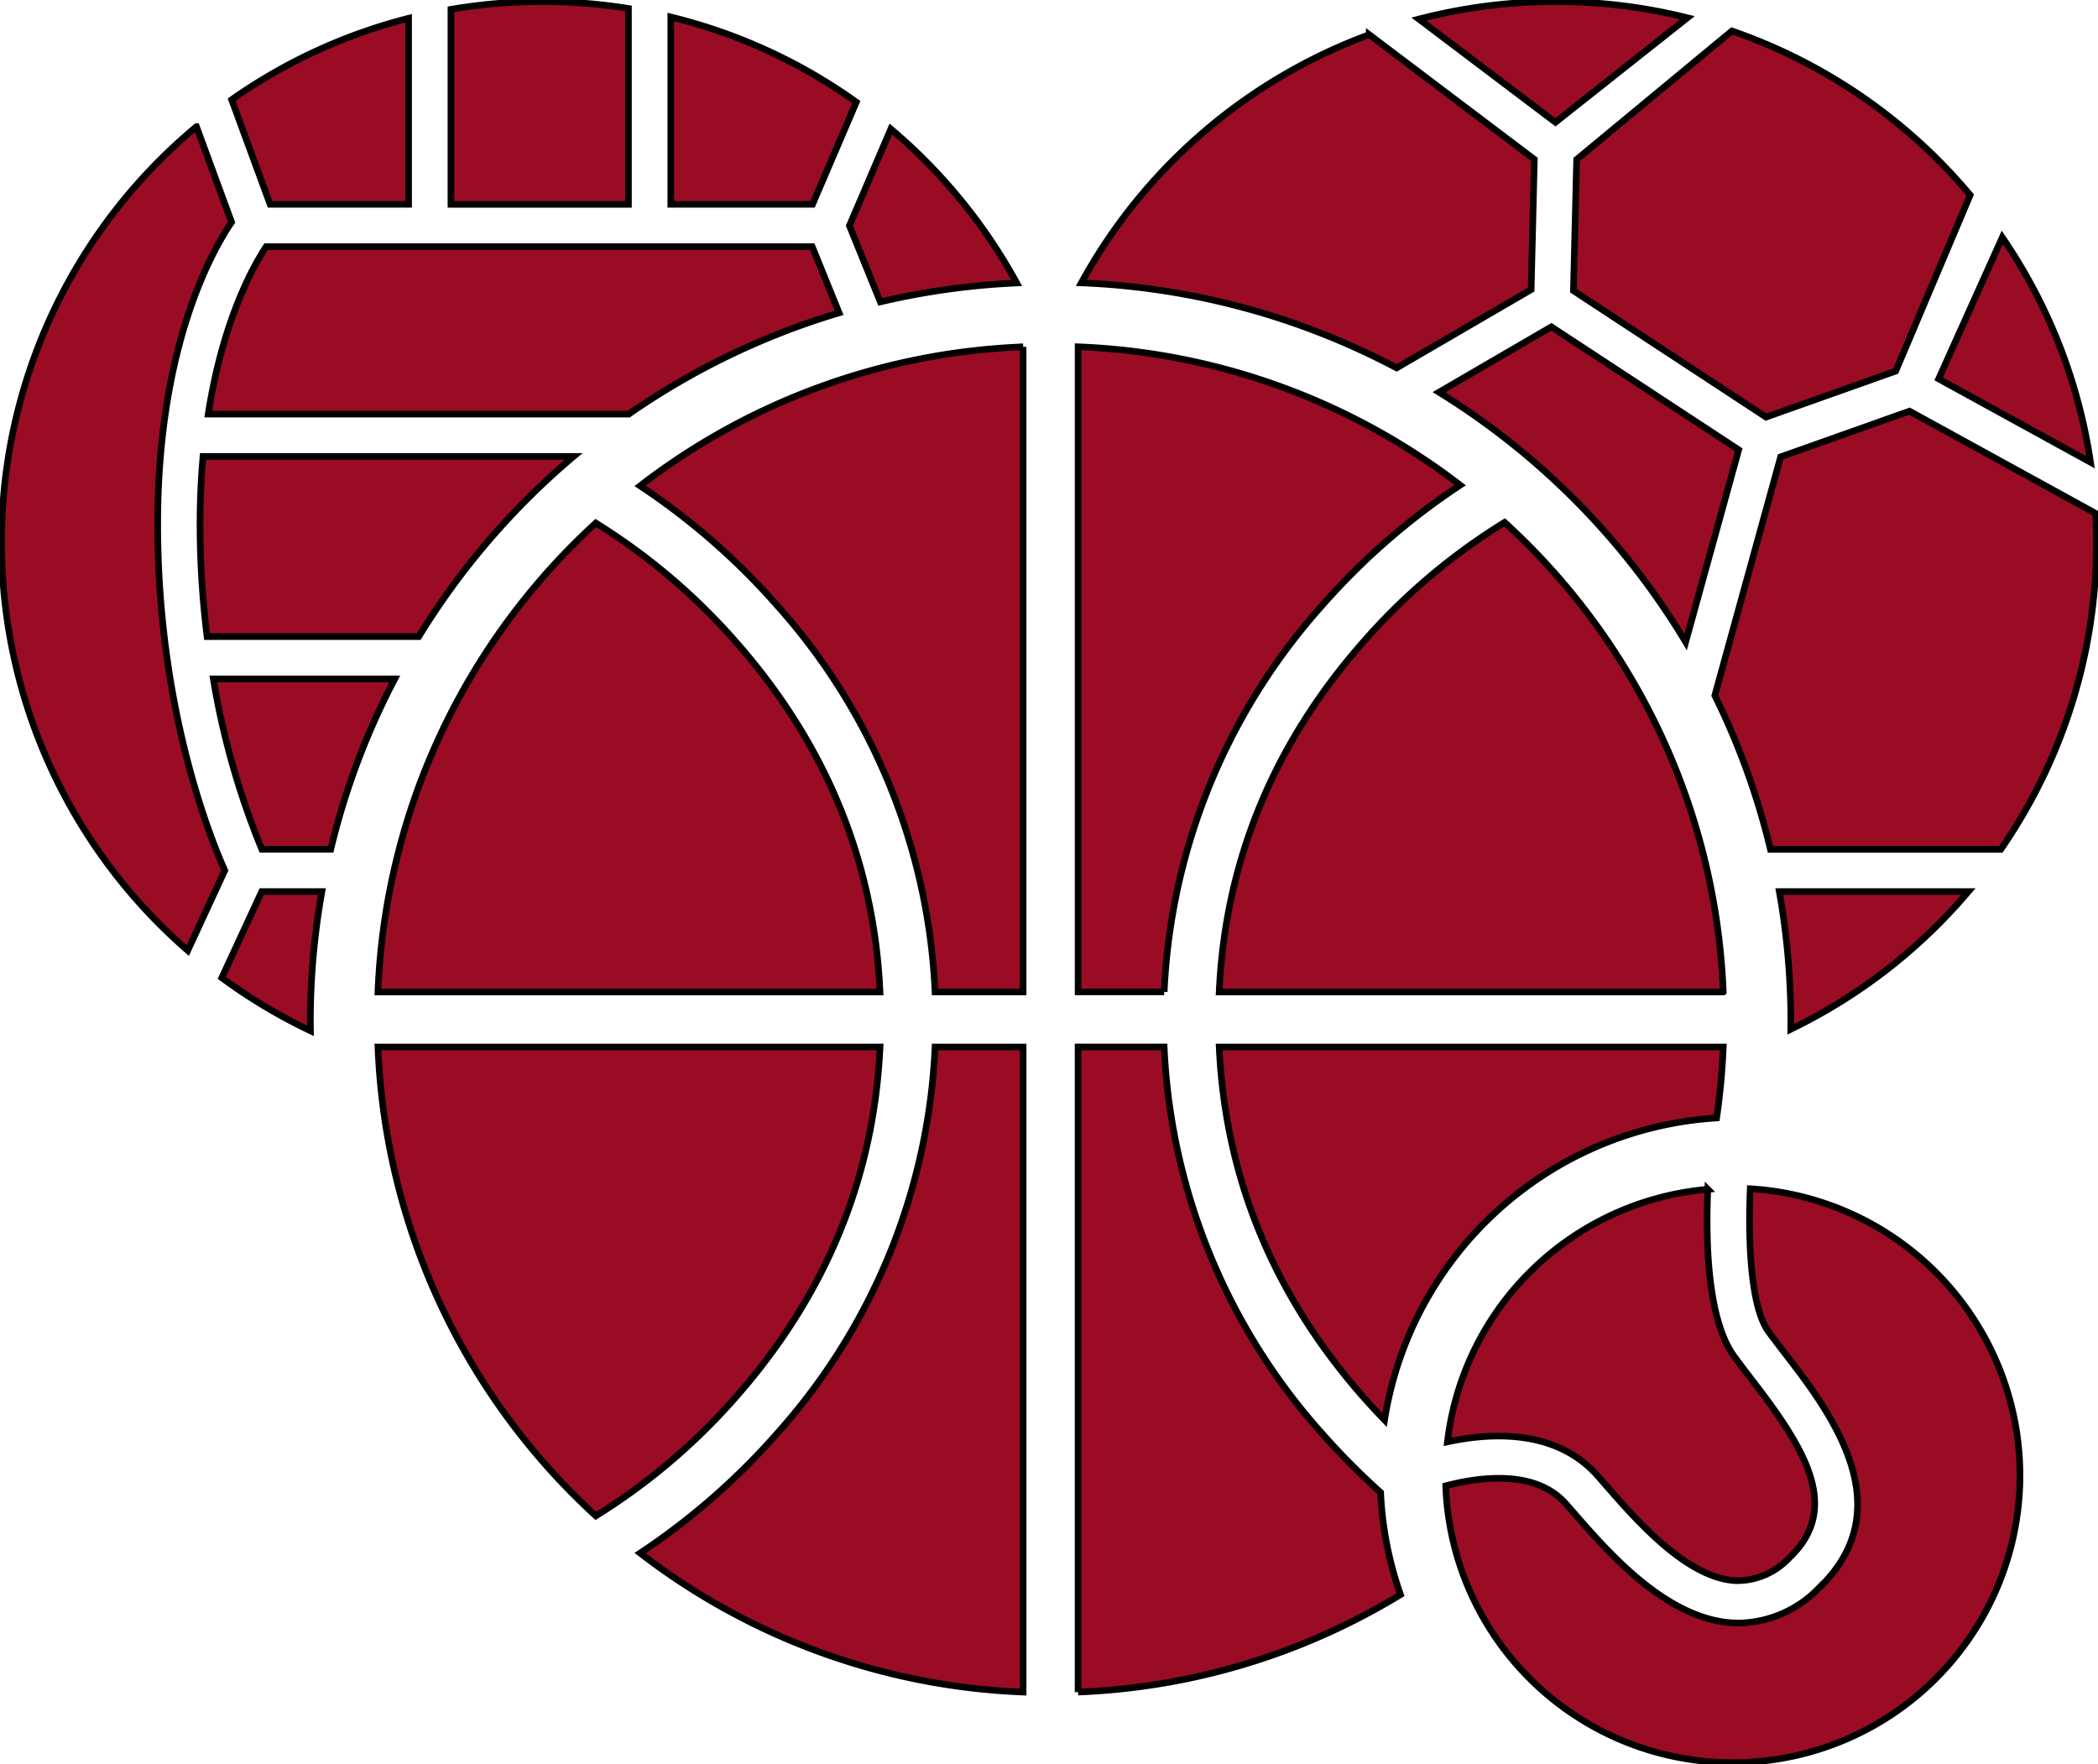
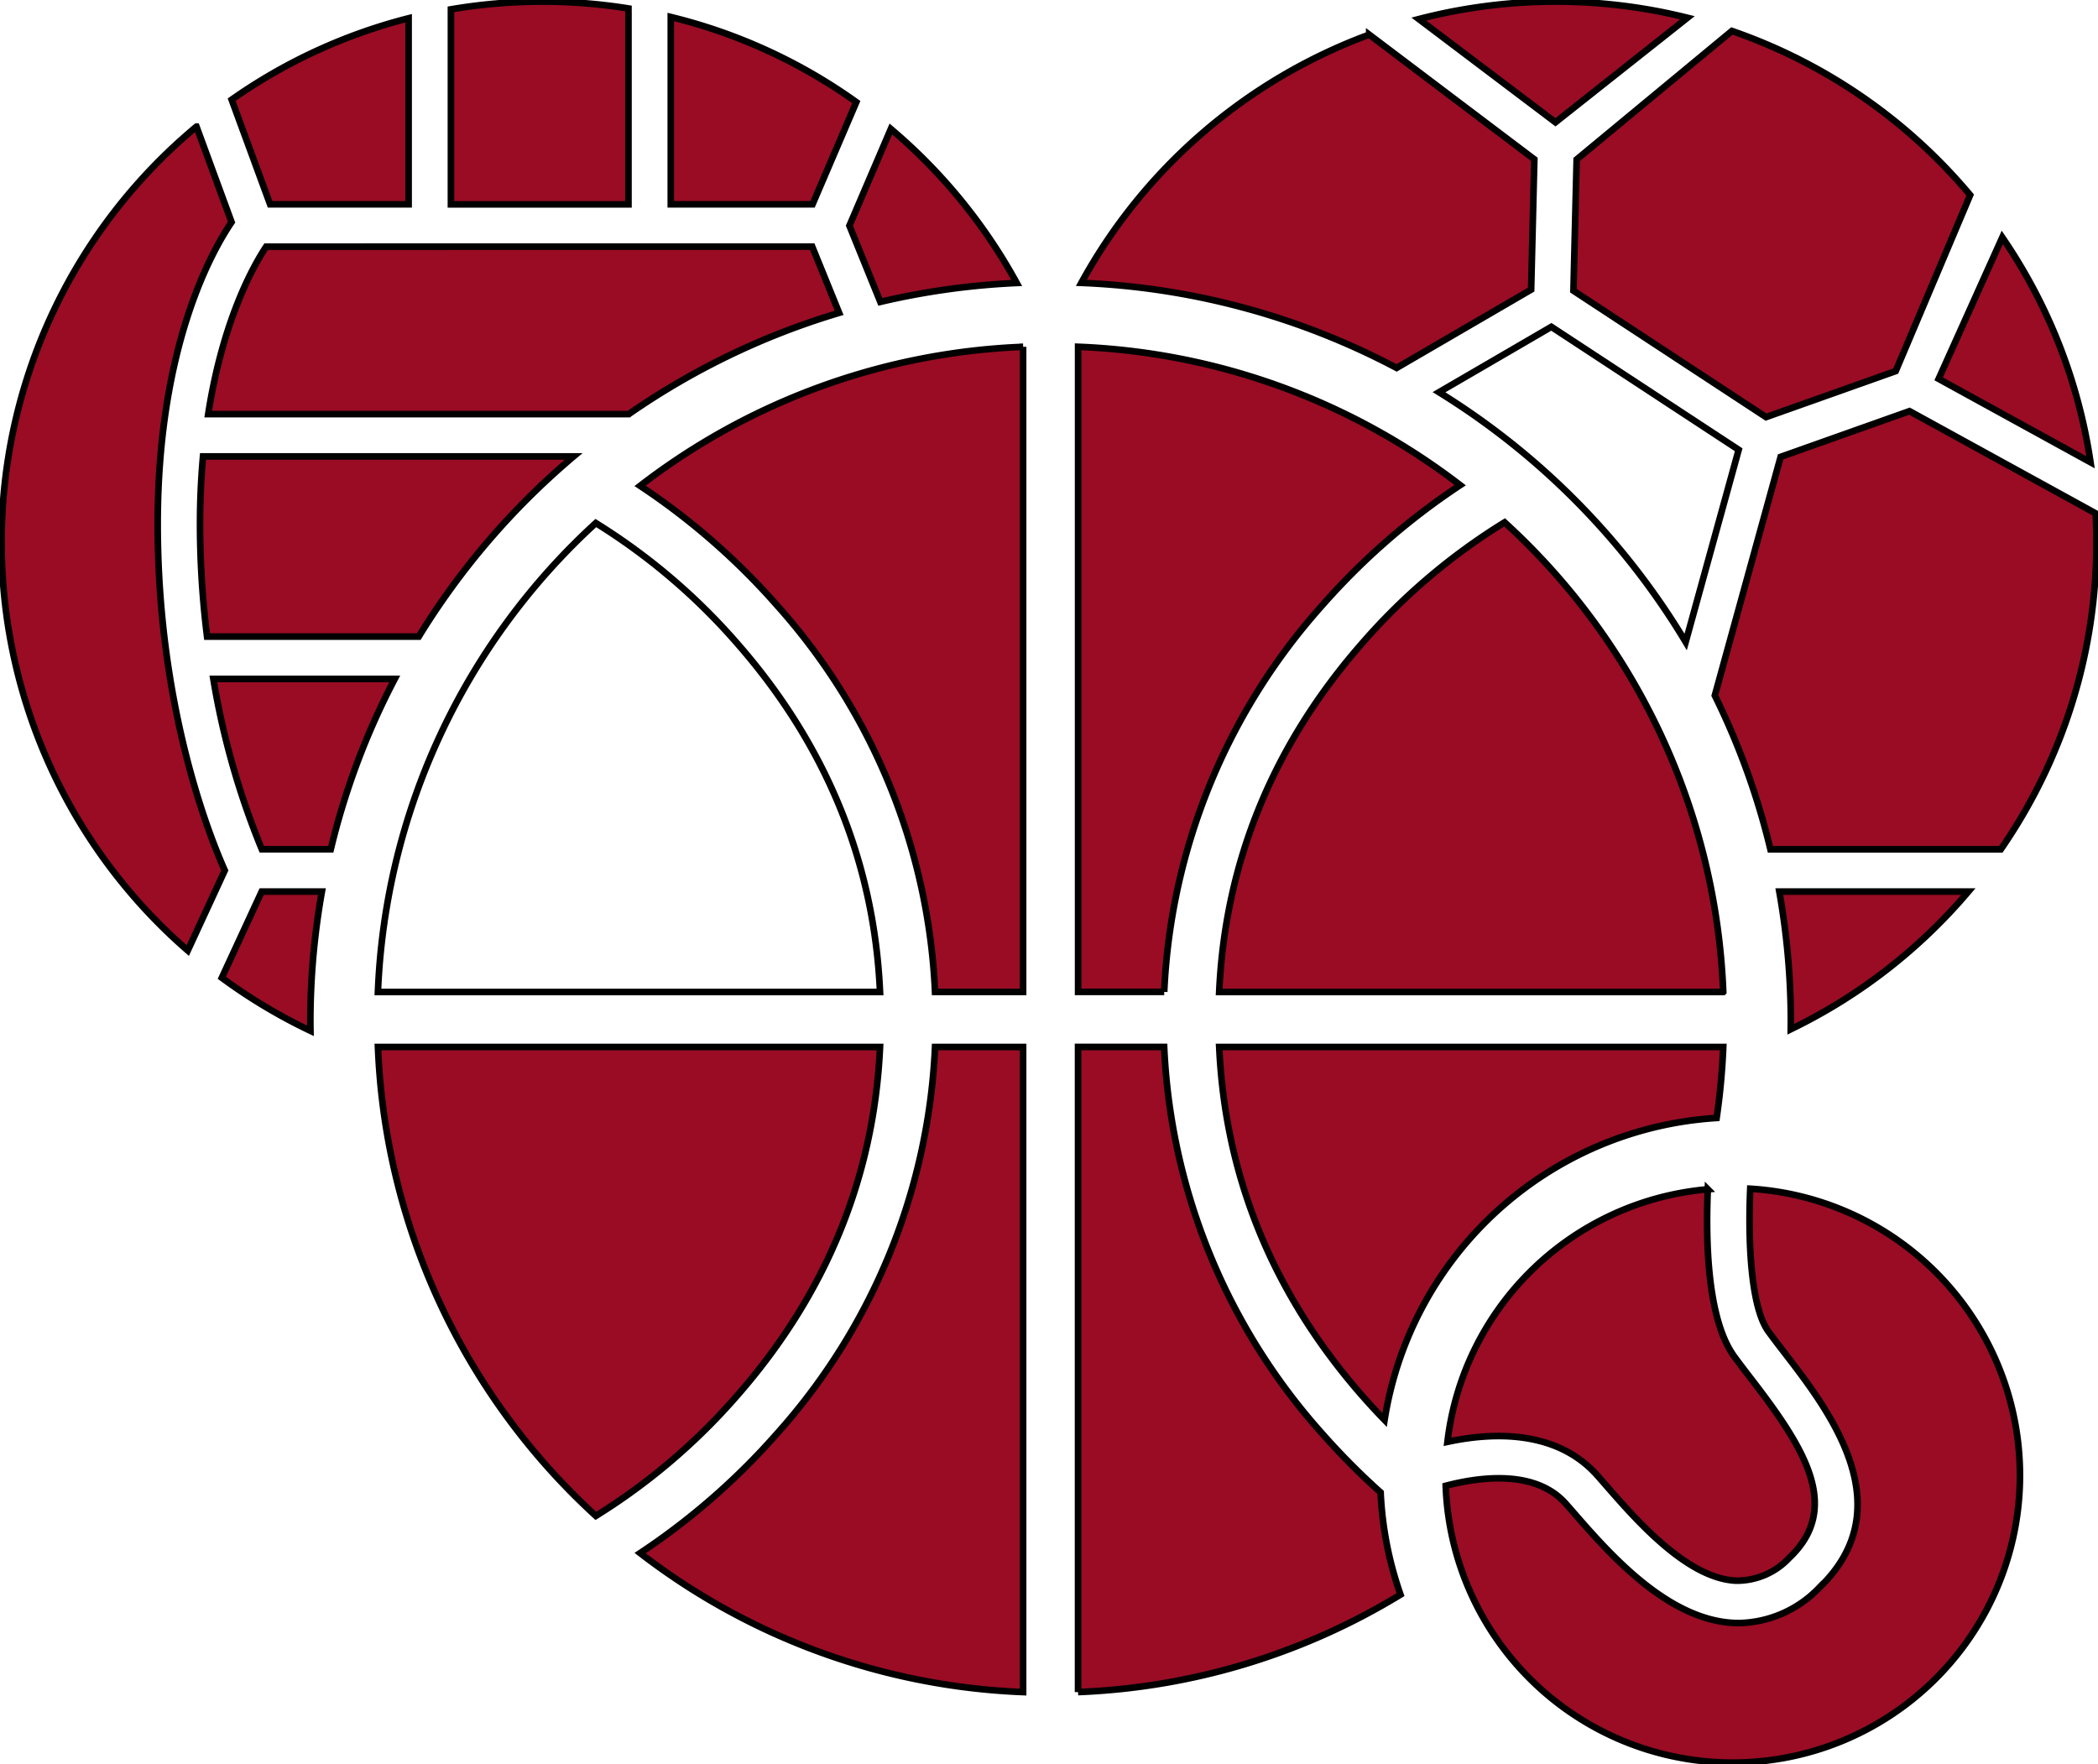
<svg xmlns="http://www.w3.org/2000/svg" data-name="Group 2394" width="238.055" height="200.184" viewBox="0 0 238.055 200.184">
  <defs>
    <clipPath id="a">
      <path data-name="Rectangle 1479" fill="none" d="M0 0h238.055v200.184H0z" />
    </clipPath>
  </defs>
  <g data-name="Group 2393" clip-path="url(#a)">
    <path data-name="Path 23204" d="M37.534 96.363a83.4 83.4 0 0 1 7.257-19.329H24.207a89.119 89.119 0 0 0 5.5 19.329Z" fill="#990c24" />
    <path data-name="Path 23205" d="M37.534 96.363a83.4 83.4 0 0 1 7.257-19.329H24.207a89.119 89.119 0 0 0 5.5 19.329Z" fill="none" stroke="#transparent" stroke-miterlimit="10" stroke-width=".75" />
    <path data-name="Path 23206" d="m158.47 41.746 15.266-8.885.361-14.781-18.735-14.15a61.542 61.542 0 0 0-32.666 28.168 83.526 83.526 0 0 1 35.774 9.648" fill="#990c24" />
    <path data-name="Path 23207" d="m158.47 41.746 15.266-8.885.361-14.781-18.735-14.15a61.542 61.542 0 0 0-32.666 28.168 83.526 83.526 0 0 1 35.774 9.648Z" fill="none" stroke="#transparent" stroke-miterlimit="10" stroke-width=".75" />
-     <path data-name="Path 23208" d="m176.026 37.085-12.746 7.418a84.415 84.415 0 0 1 27.989 28.34l6.016-21.807Z" fill="#990c24" />
    <path data-name="Path 23209" d="m176.026 37.085-12.746 7.418a84.415 84.415 0 0 1 27.989 28.34l6.016-21.807Z" fill="none" stroke="#transparent" stroke-miterlimit="10" stroke-width=".75" />
    <path data-name="Path 23210" d="M22.696 59.479a102.773 102.773 0 0 0 .8 12.753h24.022A84.426 84.426 0 0 1 65.083 51.79H23.035a85.4 85.4 0 0 0-.339 7.689" fill="#990c24" />
    <path data-name="Path 23211" d="M22.696 59.479a102.773 102.773 0 0 0 .8 12.753h24.022A84.426 84.426 0 0 1 65.083 51.79H23.035a84.999 84.999 0 0 0-.339 7.689Z" fill="none" stroke="#transparent" stroke-miterlimit="10" stroke-width=".75" />
    <path data-name="Path 23212" d="M237.206 52.453a60.989 60.989 0 0 0-10.011-25.516l-7.221 16.051Z" fill="#990c24" />
    <path data-name="Path 23213" d="M237.206 52.453a60.989 60.989 0 0 0-10.011-25.516l-7.221 16.051Z" fill="none" stroke="#transparent" stroke-miterlimit="10" stroke-width=".75" />
    <path data-name="Path 23214" d="m178.535 32.988 21.85 14.34 14.72-5.224 8.445-19.971a61.442 61.442 0 0 0-27.035-18.62l-17.617 14.583Z" fill="#990c24" />
    <path data-name="Path 23215" d="m178.535 32.988 21.85 14.34 14.72-5.224 8.445-19.971a61.442 61.442 0 0 0-27.035-18.62l-17.617 14.583Z" fill="none" stroke="#transparent" stroke-miterlimit="10" stroke-width=".75" />
    <path data-name="Path 23216" d="M30.2 27.987c-1.407 2.12-4.9 8.262-6.575 19h47.722a83.648 83.648 0 0 1 23.866-11.488l-3.054-7.517Z" fill="#990c24" />
    <path data-name="Path 23217" d="M30.2 27.987c-1.407 2.12-4.9 8.262-6.575 19h47.722a83.648 83.648 0 0 1 23.866-11.488l-3.054-7.517Z" fill="none" stroke="#transparent" stroke-miterlimit="10" stroke-width=".75" />
    <path data-name="Path 23218" d="M191.468 2.016a61.731 61.731 0 0 0-30.476.15l15.5 11.709Z" fill="#990c24" />
    <path data-name="Path 23219" d="M191.468 2.016a61.731 61.731 0 0 0-30.476.15l15.5 11.709Z" fill="none" stroke="#transparent" stroke-miterlimit="10" stroke-width=".75" />
    <path data-name="Path 23220" d="M203.201 116.012c0 .26-.008.518-.01.777a61.581 61.581 0 0 0 20.158-15.625h-21.456a84.519 84.519 0 0 1 1.308 14.848" fill="#990c24" />
    <path data-name="Path 23221" d="M203.201 116.012c0 .26-.008.518-.01.777a61.581 61.581 0 0 0 20.158-15.625h-21.456a84.519 84.519 0 0 1 1.308 14.848Z" fill="none" stroke="#transparent" stroke-miterlimit="10" stroke-width=".75" />
    <path data-name="Path 23222" d="M99.889 34.255a83.962 83.962 0 0 1 15.475-2.145 61.6 61.6 0 0 0-14.283-17.476l-4.7 10.976Z" fill="#990c24" />
    <path data-name="Path 23223" d="M99.889 34.255a83.962 83.962 0 0 1 15.475-2.145 61.6 61.6 0 0 0-14.283-17.476l-4.7 10.976Z" fill="none" stroke="#transparent" stroke-miterlimit="10" stroke-width=".75" />
    <path data-name="Path 23224" d="M35.217 116.012a84.522 84.522 0 0 1 1.308-14.848h-6.831l-4.524 9.78a61.376 61.376 0 0 0 10.059 6.021c0-.318-.012-.634-.012-.953" fill="#990c24" />
    <path data-name="Path 23225" d="M35.217 116.012a84.522 84.522 0 0 1 1.308-14.848h-6.831l-4.524 9.78a61.376 61.376 0 0 0 10.059 6.021c-.003-.318-.012-.634-.012-.953Z" fill="none" stroke="#transparent" stroke-miterlimit="10" stroke-width=".75" />
    <path data-name="Path 23226" d="m237.788 58.251-21.125-11.6-14.617 5.187-7.469 27.076a83.4 83.4 0 0 1 6.308 17.454h26.144a61.059 61.059 0 0 0 10.847-34.834q0-1.65-.087-3.278" fill="#990c24" />
    <path data-name="Path 23227" d="m237.788 58.251-21.125-11.6-14.617 5.187-7.469 27.076a83.4 83.4 0 0 1 6.308 17.454h26.144a61.059 61.059 0 0 0 10.847-34.834q-.001-1.655-.088-3.283Z" fill="none" stroke="#transparent" stroke-miterlimit="10" stroke-width=".75" />
    <path data-name="Path 23228" d="M17.895 59.479c0-20.037 6.079-30.881 8.381-34.271l-3.982-10.84a61.347 61.347 0 0 0-.989 93.486l4.2-9.087c-1.779-3.977-7.617-18.6-7.617-39.288" fill="#990c24" />
    <path data-name="Path 23229" d="M17.895 59.479c0-20.037 6.079-30.881 8.381-34.271l-3.982-10.84a61.347 61.347 0 0 0-.989 93.486l4.2-9.087c-1.772-3.977-7.61-18.602-7.61-39.288Z" fill="none" stroke="#transparent" stroke-miterlimit="10" stroke-width=".75" />
    <path data-name="Path 23230" d="M97.164 11.586a61.059 61.059 0 0 0-21.052-9.658v21.257h16.084Z" fill="#990c24" />
    <path data-name="Path 23231" d="M97.164 11.586a61.059 61.059 0 0 0-21.052-9.658v21.257h16.084Z" fill="none" stroke="#transparent" stroke-miterlimit="10" stroke-width=".75" />
    <path data-name="Path 23232" d="M46.365 23.185V2.07a61.059 61.059 0 0 0-20.079 9.241l4.363 11.875Z" fill="#990c24" />
    <path data-name="Path 23233" d="M46.365 23.185V2.07a61.059 61.059 0 0 0-20.079 9.241l4.363 11.875Z" fill="none" stroke="#transparent" stroke-miterlimit="10" stroke-width=".75" />
    <path data-name="Path 23234" d="M71.31.959a61.759 61.759 0 0 0-20.144.1v22.13H71.31Z" fill="#990c24" />
    <path data-name="Path 23235" d="M71.31.959a61.759 61.759 0 0 0-20.144.1v22.13H71.31Z" fill="none" stroke="#transparent" stroke-miterlimit="10" stroke-width=".75" />
    <path data-name="Path 23236" d="M154.523 73.031c-10.08 11.514-15.516 24.8-16.185 39.527h57.195a76.183 76.183 0 0 0-24.81-53.289 70.173 70.173 0 0 0-16.2 13.762" fill="#990c24" />
    <path data-name="Path 23237" d="M154.523 73.031c-10.08 11.514-15.516 24.8-16.185 39.527h57.195a76.183 76.183 0 0 0-24.81-53.289 70.173 70.173 0 0 0-16.2 13.762Z" fill="none" stroke="#transparent" stroke-miterlimit="10" stroke-width=".75" />
    <path data-name="Path 23238" d="M149.994 68.729a78.246 78.246 0 0 1 15.689-13.681 76.021 76.021 0 0 0-43.353-15.7v73.2h9.769a70.445 70.445 0 0 1 17.894-43.826" fill="#990c24" />
    <path data-name="Path 23239" d="M149.994 68.729a78.246 78.246 0 0 1 15.689-13.681 76.021 76.021 0 0 0-43.353-15.7v73.2h9.769a70.445 70.445 0 0 1 17.895-43.819Z" fill="none" stroke="#transparent" stroke-miterlimit="10" stroke-width=".75" />
    <path data-name="Path 23240" d="M195.602 115.668" fill="#990c24" />
    <path data-name="Path 23241" d="M195.602 115.668Z" fill="none" stroke="#transparent" stroke-miterlimit="10" stroke-width=".75" />
    <path data-name="Path 23242" d="M138.34 118.797c.67 14.729 6.105 28.014 16.186 39.529a72.877 72.877 0 0 0 2.578 2.793 40.68 40.68 0 0 1 37.677-34.265 76.82 76.82 0 0 0 .752-8.057Z" fill="#990c24" />
    <path data-name="Path 23243" d="M138.34 118.797c.67 14.729 6.105 28.014 16.186 39.529a72.877 72.877 0 0 0 2.578 2.793 40.68 40.68 0 0 1 37.677-34.265 76.82 76.82 0 0 0 .752-8.057Z" fill="none" stroke="#transparent" stroke-miterlimit="10" stroke-width=".75" />
-     <path data-name="Path 23244" d="M83.669 73.029a70.561 70.561 0 0 0-16.063-13.68 76.184 76.184 0 0 0-24.723 53.207h56.971c-.67-14.729-6.105-28.013-16.185-39.527" fill="#990c24" />
    <path data-name="Path 23245" d="M83.669 73.029a70.561 70.561 0 0 0-16.063-13.68 76.184 76.184 0 0 0-24.723 53.207h56.971c-.667-14.729-6.103-28.011-16.185-39.527Z" fill="none" stroke="#transparent" stroke-miterlimit="10" stroke-width=".75" />
    <path data-name="Path 23246" d="M88.202 68.729a70.445 70.445 0 0 1 17.894 43.826h9.991v-73.2a76.021 76.021 0 0 0-43.455 15.774 78.341 78.341 0 0 1 15.569 13.6" fill="#990c24" />
    <path data-name="Path 23247" d="M88.202 68.729a70.445 70.445 0 0 1 17.894 43.826h9.991v-73.2a76.021 76.021 0 0 0-43.455 15.774 78.341 78.341 0 0 1 15.57 13.6Z" fill="none" stroke="#transparent" stroke-miterlimit="10" stroke-width=".75" />
    <path data-name="Path 23248" d="M42.817 115.683" fill="#990c24" />
    <path data-name="Path 23249" d="M42.817 115.683Z" fill="none" stroke="#transparent" stroke-miterlimit="10" stroke-width=".75" />
    <path data-name="Path 23250" d="M156.656 169.345a80.511 80.511 0 0 1-6.667-6.72 70.458 70.458 0 0 1-17.895-43.829h-9.769v73.2a75.969 75.969 0 0 0 36.587-11.059 40.506 40.506 0 0 1-2.256-11.6" fill="#990c24" />
    <path data-name="Path 23251" d="M156.656 169.345a80.511 80.511 0 0 1-6.667-6.72 70.458 70.458 0 0 1-17.895-43.829h-9.769v73.2a75.969 75.969 0 0 0 36.587-11.059 40.506 40.506 0 0 1-2.256-11.592Z" fill="none" stroke="#transparent" stroke-miterlimit="10" stroke-width=".75" />
    <path data-name="Path 23252" d="M83.669 158.326c10.081-11.516 15.516-24.8 16.186-39.529h-56.97a76.183 76.183 0 0 0 24.726 53.209 70.56 70.56 0 0 0 16.06-13.68" fill="#990c24" />
    <path data-name="Path 23253" d="M83.669 158.326c10.081-11.516 15.516-24.8 16.186-39.529h-56.97a76.183 76.183 0 0 0 24.726 53.209 70.56 70.56 0 0 0 16.058-13.68Z" fill="none" stroke="#transparent" stroke-miterlimit="10" stroke-width=".75" />
    <path data-name="Path 23254" d="M88.202 162.625a78.385 78.385 0 0 1-15.566 13.6 76.021 76.021 0 0 0 43.452 15.772v-73.2h-9.991a70.453 70.453 0 0 1-17.894 43.828" fill="#990c24" />
    <path data-name="Path 23255" d="M88.202 162.625a78.385 78.385 0 0 1-15.566 13.6 76.021 76.021 0 0 0 43.452 15.772v-73.2h-9.991a70.453 70.453 0 0 1-17.895 43.828Z" fill="none" stroke="#transparent" stroke-miterlimit="10" stroke-width=".75" />
    <path data-name="Path 23256" d="M198.596 134.88c-.27 6.141.082 13.462 2.058 16.194.534.739 1.17 1.562 1.84 2.433 5.064 6.572 13.539 17.57 3.829 26.748a12.941 12.941 0 0 1-9.01 3.909q-.29 0-.581-.014c-7.573-.364-14.156-7.91-18.091-12.419-.346-.4-.674-.772-.98-1.118-3.455-3.9-9.8-3.027-13.619-2.022a32.59 32.59 0 1 0 34.554-33.711" fill="#990c24" />
    <path data-name="Path 23257" d="M198.596 134.88c-.27 6.141.082 13.462 2.058 16.194.534.739 1.17 1.562 1.84 2.433 5.064 6.572 13.539 17.57 3.829 26.748a12.941 12.941 0 0 1-9.01 3.909q-.29 0-.581-.014c-7.573-.364-14.156-7.91-18.091-12.419-.346-.4-.674-.772-.98-1.118-3.455-3.9-9.8-3.027-13.619-2.022a32.59 32.59 0 1 0 34.554-33.711Z" fill="none" stroke="#transparent" stroke-miterlimit="10" stroke-width=".75" />
    <path data-name="Path 23258" d="M181.254 167.429c.315.355.65.739 1.006 1.147 3.431 3.932 9.173 10.513 14.7 10.779a8.112 8.112 0 0 0 6.062-2.588c6.062-5.73 1.623-12.6-4.334-20.328-.694-.9-1.35-1.752-1.927-2.55-3.025-4.181-3.235-13-2.979-18.945a32.594 32.594 0 0 0-29.545 28.662c4.969-1.071 12.337-1.453 17.015 3.823" fill="#990c24" />
    <path data-name="Path 23259" d="M181.254 167.429c.315.355.65.739 1.006 1.147 3.431 3.932 9.173 10.513 14.7 10.779a8.112 8.112 0 0 0 6.062-2.588c6.062-5.73 1.623-12.6-4.334-20.328-.694-.9-1.35-1.752-1.927-2.55-3.025-4.181-3.235-13-2.979-18.945a32.594 32.594 0 0 0-29.545 28.662c4.971-1.071 12.339-1.453 17.017 3.823Z" fill="none" stroke="#transparent" stroke-miterlimit="10" stroke-width=".75" />
  </g>
</svg>